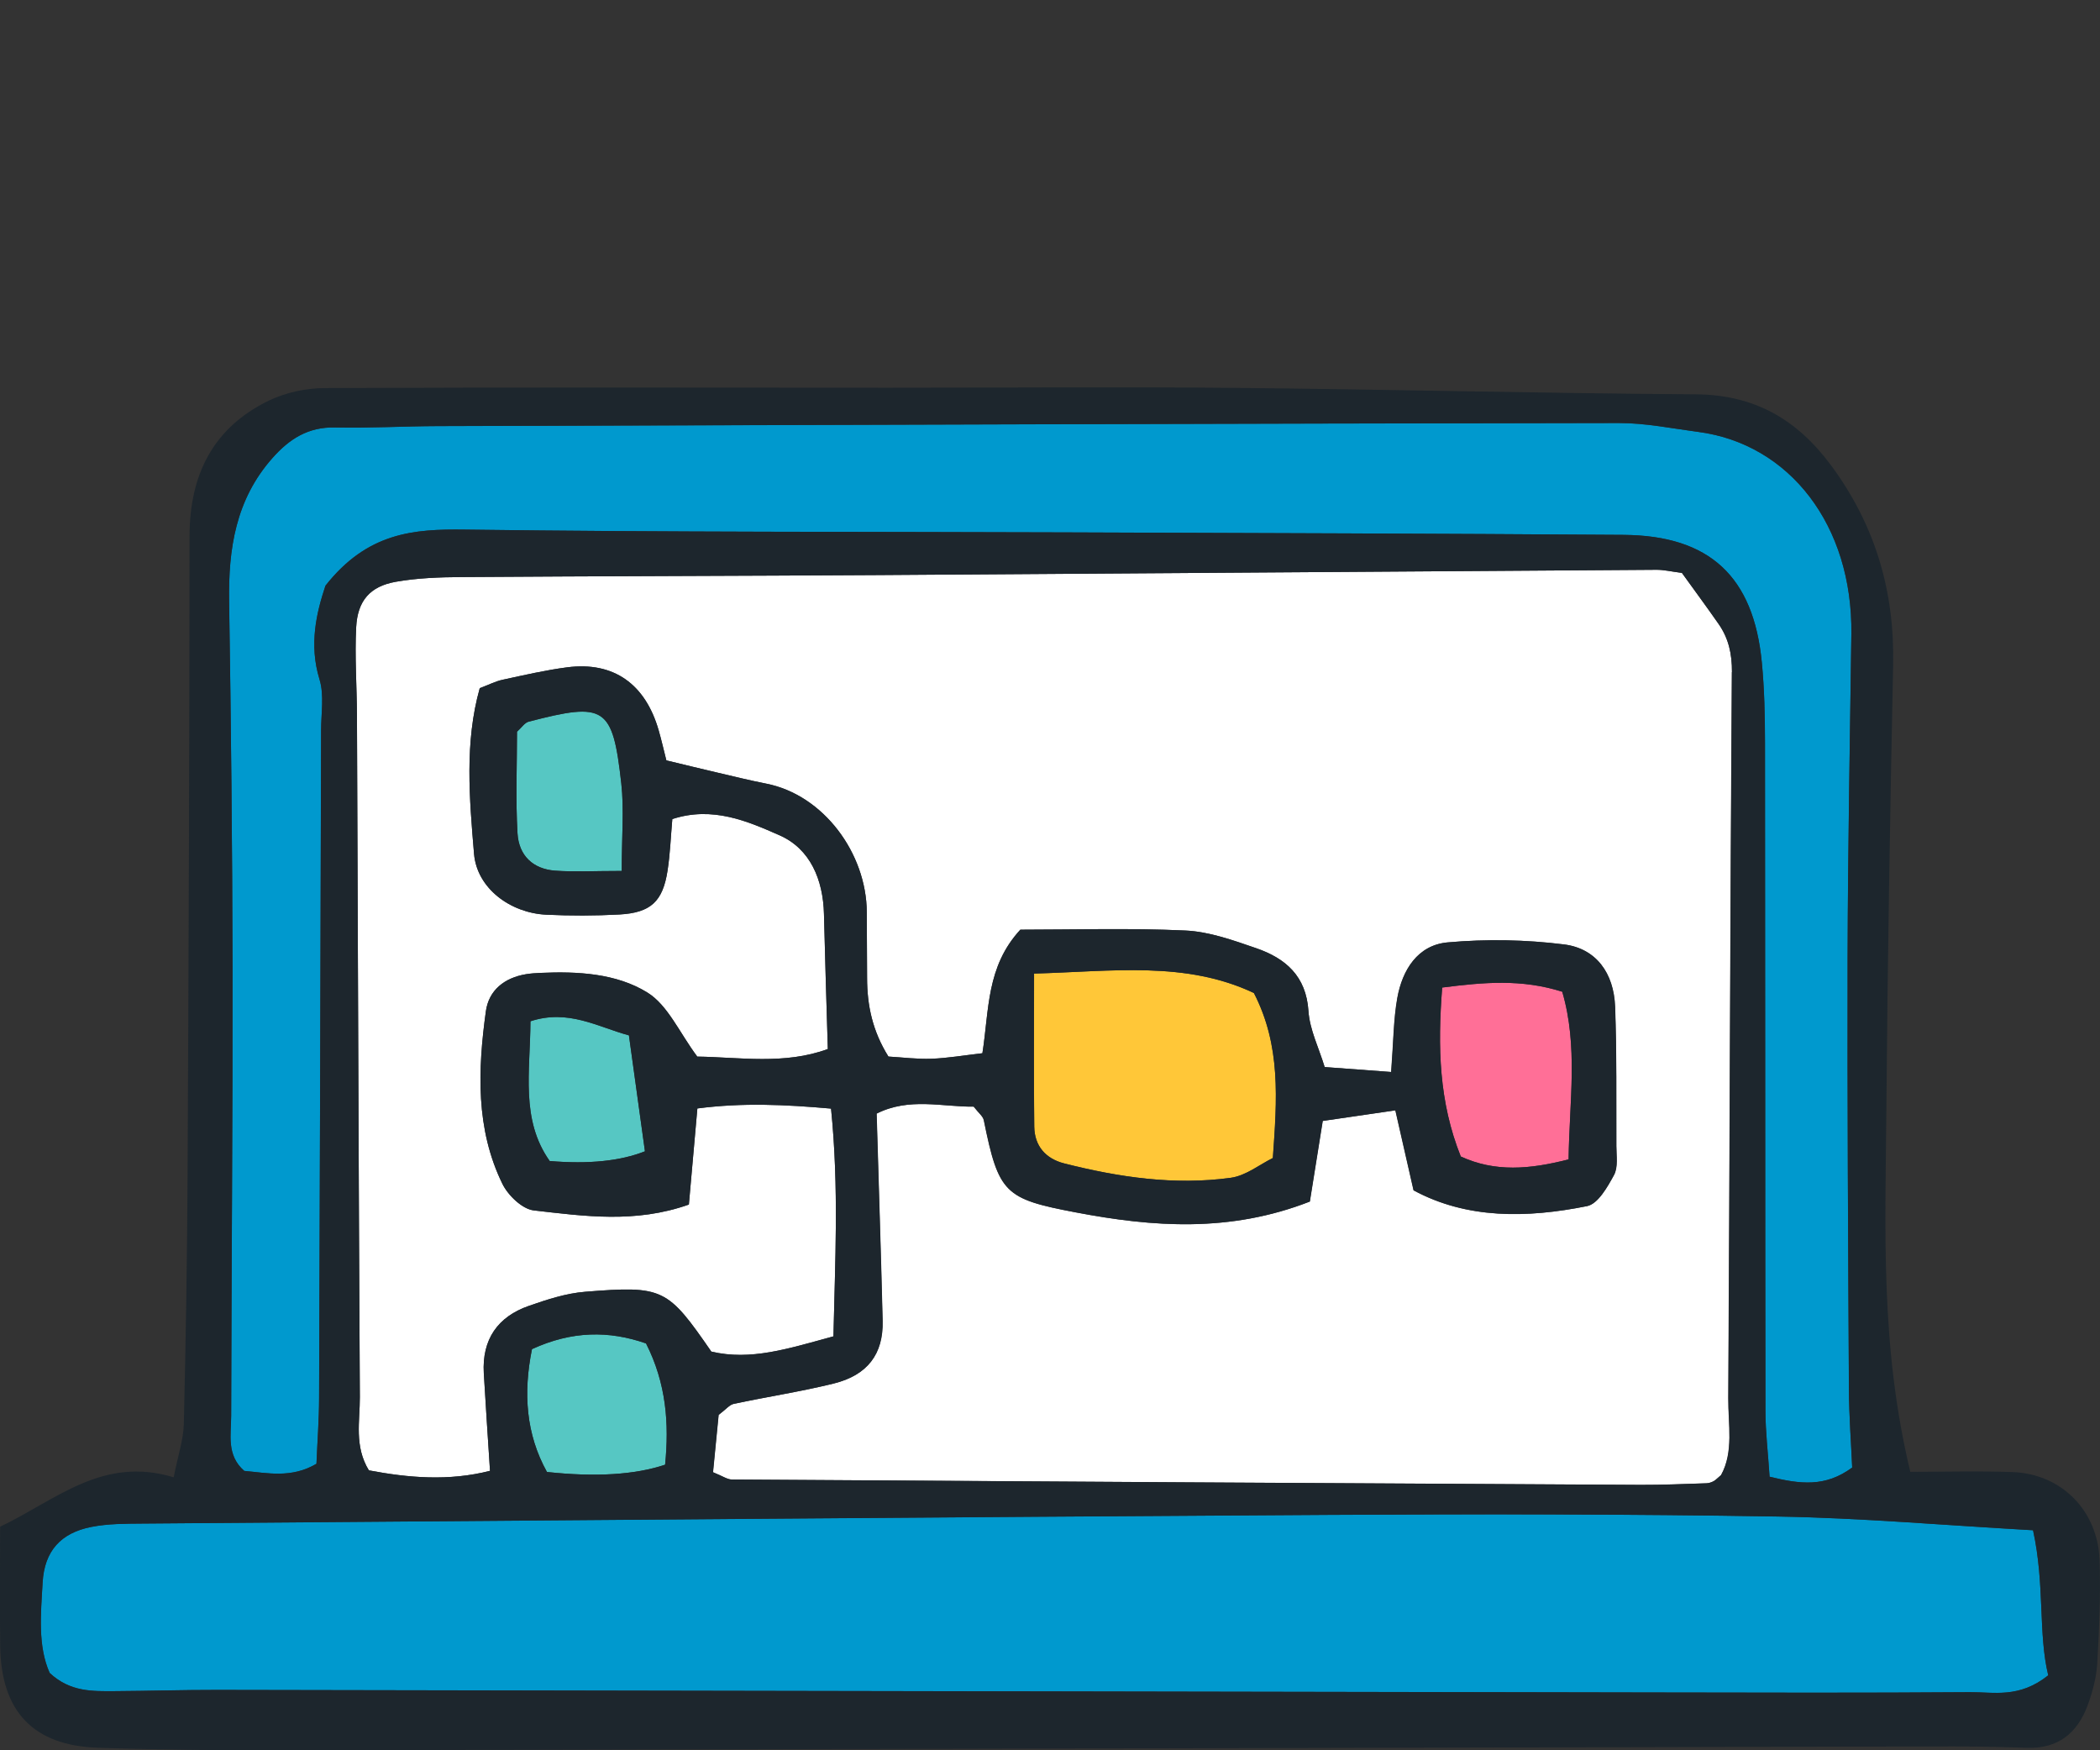
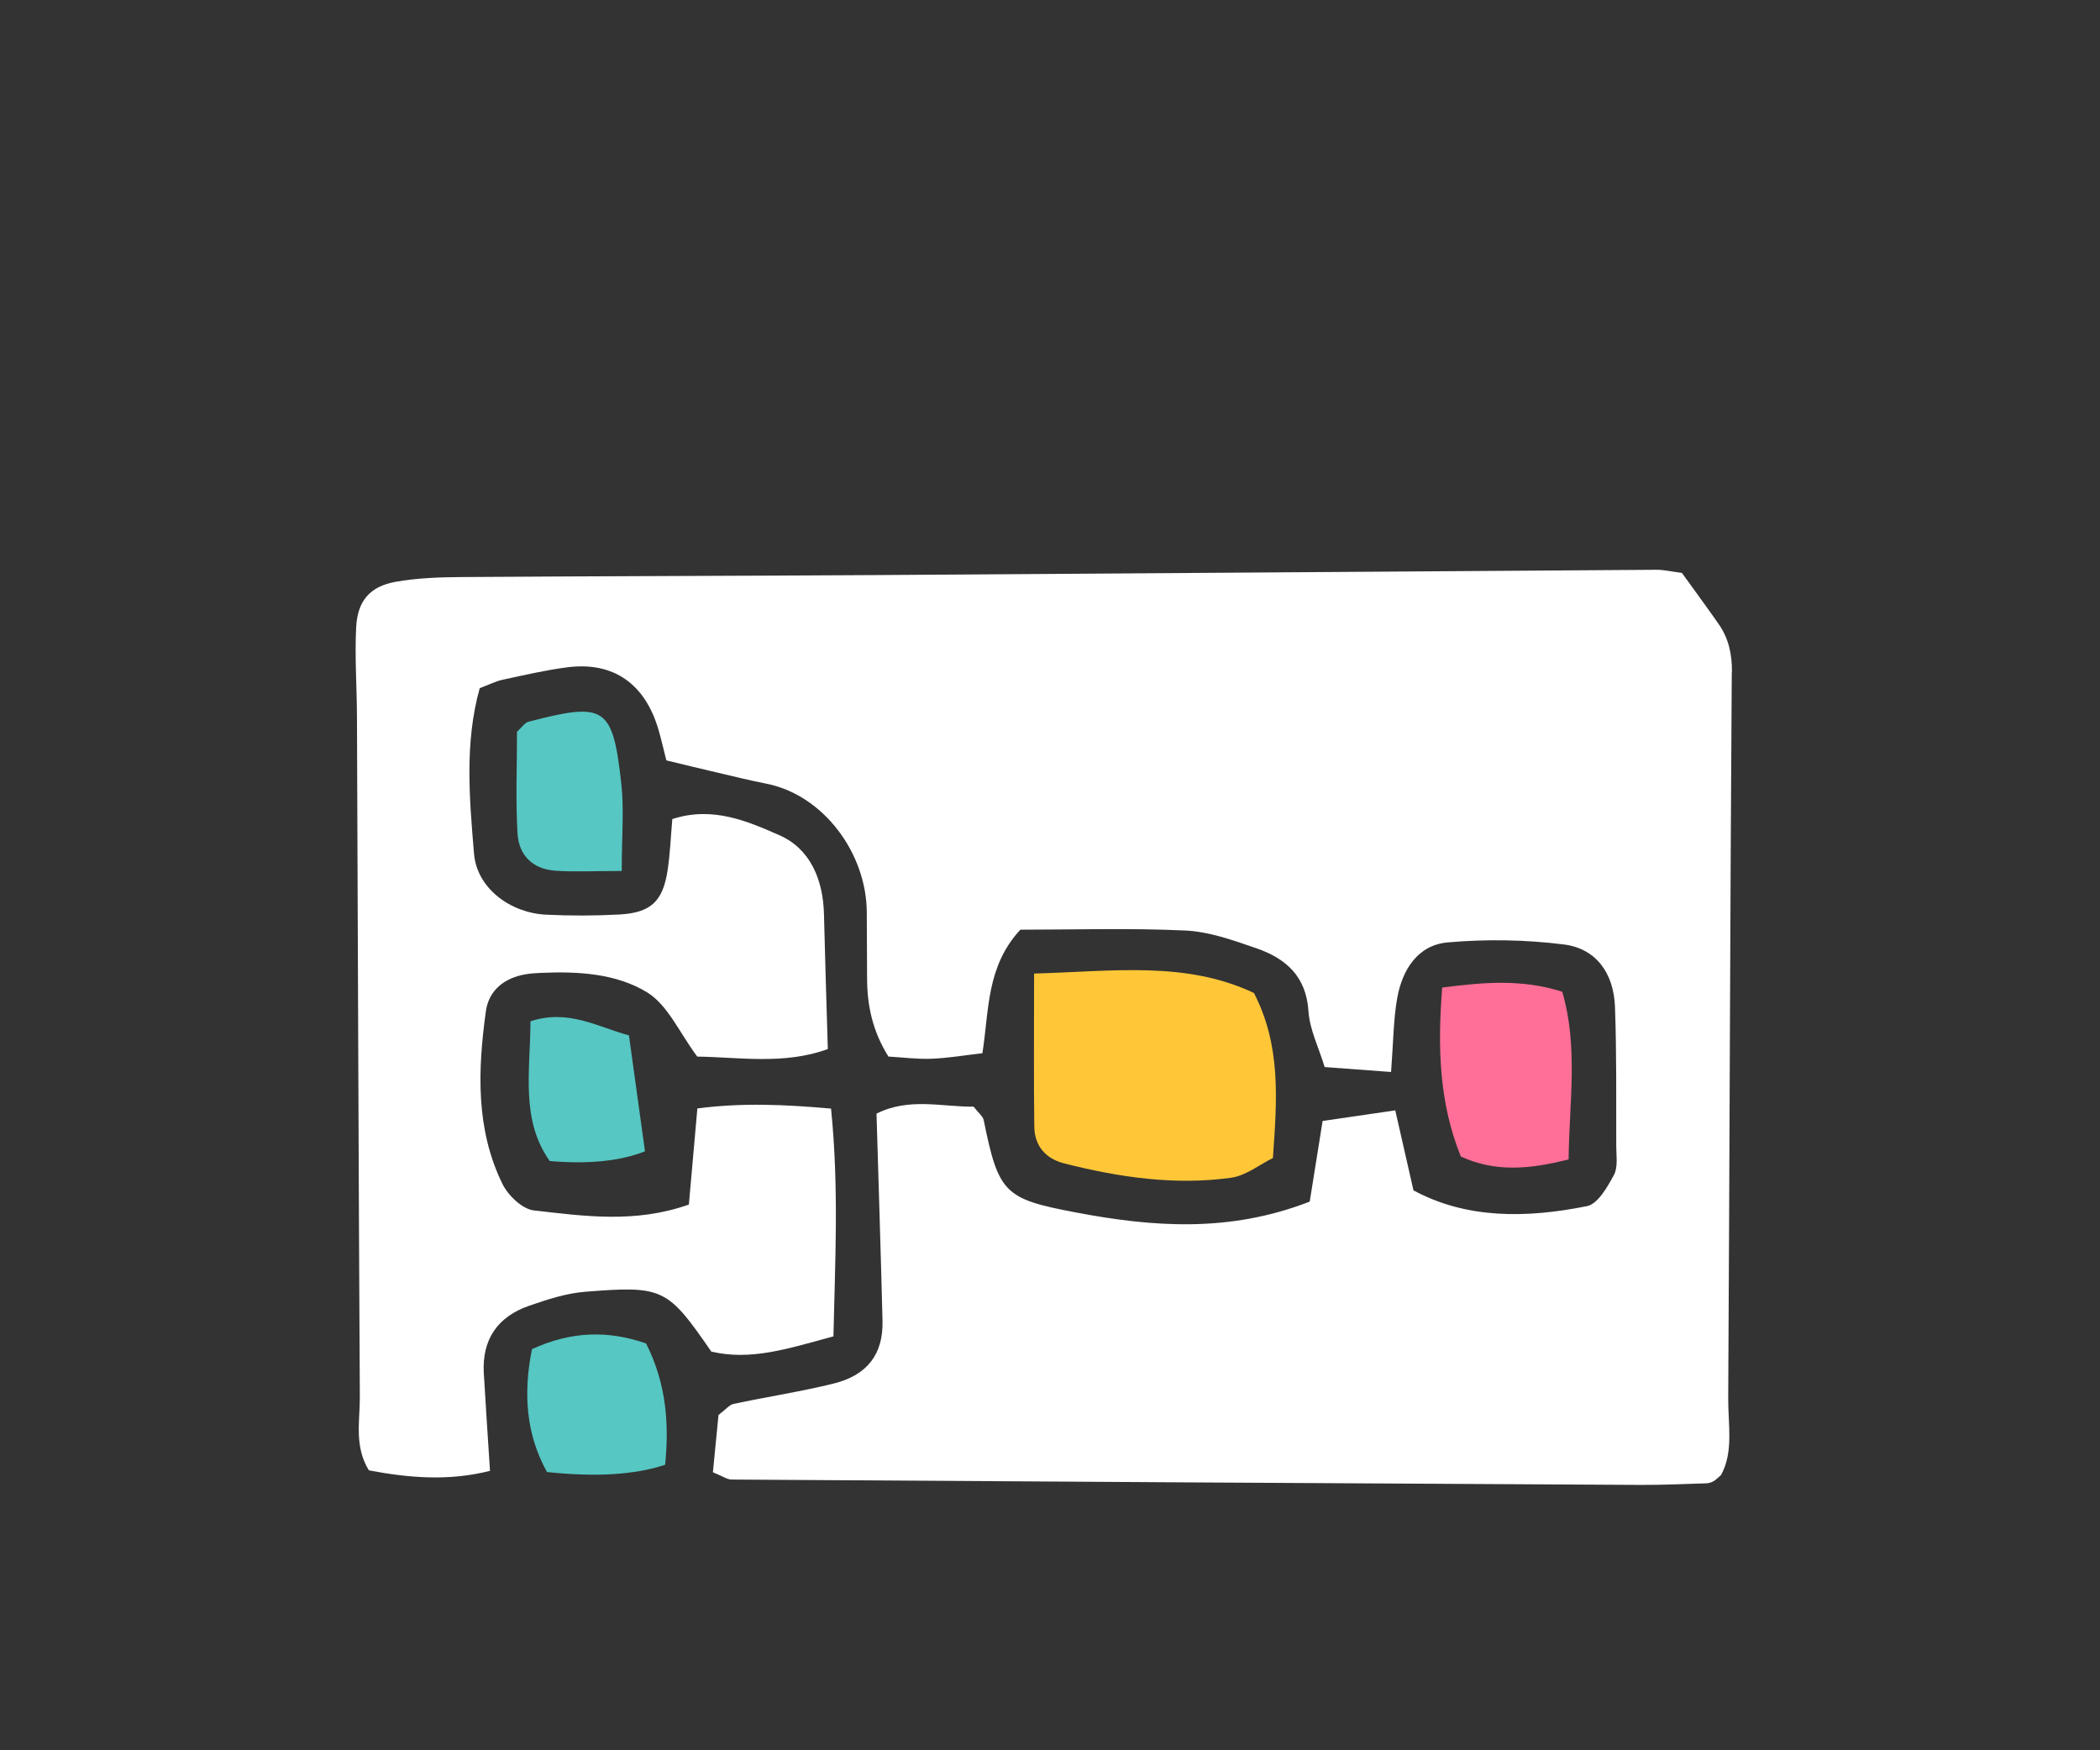
<svg xmlns="http://www.w3.org/2000/svg" id="_圖層_1" data-name="圖層 1" viewBox="0 0 430.11 358.43">
  <rect x="0" y="0" width="430.11" height="358.43" fill="#333333" stroke="none" />
  <g>
    <g>
      <path d="m354.73,137.64c.02-3.73-.68-6.9-2.72-9.84-2.54-3.65-5.19-7.22-7.53-10.48-2.26-.29-3.73-.65-5.2-.64-53.06.34-106.13.75-159.19,1.08-28.54.18-57.08.21-85.61.41-4.48.03-9.03.19-13.43.97-5.25.93-7.82,3.87-8.1,9.3-.31,5.97.13,11.99.16,17.98.19,46.56.33,93.12.59,139.69.02,4.9-1.18,10.03,1.85,14.99,8.12,1.54,16.35,2.25,24.81.1-.46-7.21-.9-13.6-1.27-20-.39-6.91,2.84-11.56,9.25-13.79,3.73-1.3,7.61-2.57,11.51-2.88,16.01-1.28,16.86-.74,25.84,12.25,8.05,1.9,15.62-.56,25.01-3.12.32-15.12,1.16-30.31-.49-46.64-9.39-.83-18.1-1.24-27.38-.03-.62,7.02-1.18,13.3-1.74,19.68-10.98,3.89-21.45,2.37-31.75,1.2-2.38-.27-5.29-3.08-6.45-5.46-5.49-11.25-5.03-23.31-3.38-35.3.6-4.35,3.81-6.87,8.21-7.61.99-.16,1.99-.23,2.99-.27,7.61-.34,15.49.09,21.85,4,4.23,2.6,6.59,8.24,10.25,13.14,8.59.12,17.89,1.72,26.74-1.55-.28-9.76-.58-18.69-.79-27.63-.17-7.05-2.81-13.37-9.1-16.14-6.56-2.89-13.72-6.01-21.96-3.32-.32,3.64-.45,7.11-.97,10.51-.97,6.35-3.42,8.67-9.87,9.03-4.99.27-10.02.28-15.01.04-7.33-.36-14.16-5.4-14.76-12.46-.95-11.31-1.96-22.82,1.17-33.93,1.92-.72,3.26-1.42,4.68-1.72,4.39-.95,8.79-1.97,13.24-2.55,9.48-1.22,16.01,3.39,18.74,12.96.54,1.88.97,3.78,1.56,6.1,3.52.85,6.87,1.67,10.22,2.45,3.4.79,6.79,1.64,10.22,2.31,11.74,2.31,20.54,14.24,20.61,26.32.03,4.51.05,9.01.06,13.52.01,5.57,1.1,10.82,4.37,16.05,2.93.17,5.88.56,8.82.45,3.38-.13,6.73-.71,10.43-1.13,1.39-8.85.78-17.73,7.77-25.3,10.86,0,22.34-.36,33.78.17,4.89.22,9.79,1.99,14.5,3.61,6.01,2.07,10.26,5.68,10.73,12.89.25,3.8,2.12,7.5,3.32,11.46,4.55.34,8.45.63,13.6,1.01.48-6.26.48-10.77,1.26-15.14,1.03-5.78,4.2-10.84,10.29-11.39,7.9-.71,16.02-.57,23.88.42,6.54.83,10.18,5.86,10.43,12.76.35,9.5.23,19.02.26,28.54,0,1.99.38,4.31-.48,5.91-1.34,2.47-3.29,5.92-5.51,6.37-12.34,2.48-24.63,2.67-35.54-3.23-1.38-6.06-2.46-10.8-3.73-16.38-5.5.8-10.2,1.49-14.88,2.17-.98,6.14-1.83,11.4-2.64,16.51-16.34,6.38-32.09,5.24-47.97,2.21-14.53-2.76-15.76-3.88-18.8-18.87-.17-.83-1.09-1.49-2.07-2.78-6.35.08-13.21-1.94-19.89,1.43.42,14.45.89,28.45,1.23,42.45.16,6.77-3.08,11.11-10.04,12.83-6.75,1.66-13.65,2.71-20.46,4.16-.85.18-1.55,1.09-3.09,2.26-.35,3.59-.77,7.82-1.15,11.74,1.98.8,2.91,1.48,3.83,1.49,62.07.41,124.14.77,186.21,1.1,4.49.02,8.99-.19,13.48-.33.49-.02,1-.2,1.43-.43.42-.22.74-.6,1.52-1.25,2.62-4.73,1.45-10.35,1.48-15.74.29-49.56.39-99.12.73-148.68Z" style="fill: #fff; stroke-width: 0px;" />
-       <path d="m416.4,313.37c2.45,11.21,1.02,21.07,3.11,29.7-5.96,4.76-11.16,3.41-15.99,3.45-21.53.16-43.06.1-64.59.06-98.14-.17-196.28-.36-294.43-.52-7.01-.01-14.02.21-21.03.25-4.51.02-9.09.2-13.3-3.73-2.46-5.52-1.81-12.1-1.44-18.51.36-6.48,3.74-10.17,9.97-11.39,3.4-.67,6.96-.66,10.45-.69,81.11-.63,162.21-1.31,243.32-1.78,30.54-.17,61.09-.17,91.62.34,16.96.28,33.9,1.78,52.31,2.81Z" style="fill: #0099ce; fill-rule: evenodd; stroke-width: 0px;" />
-       <path d="m66.65,119.95c-1.79,5.4-3.43,11.97-1.22,19.16.99,3.21.34,6.95.33,10.46-.11,45.57-.24,91.14-.41,136.71-.01,4.44-.35,8.88-.54,13.48-5.14,3.03-10.06,1.88-14.79,1.46-3.69-3.22-2.69-7.42-2.68-11.3.06-30.55.32-61.09.28-91.64-.04-25.03-.31-50.06-.7-75.08-.17-10.82,1.35-20.89,8.85-29.37,3.51-3.97,7.36-6.43,12.91-6.29,7,.16,14.02-.26,21.03-.28,80.62-.25,161.25-.52,241.87-.63,5.42,0,10.85,1.11,16.25,1.82,18.7,2.46,31.64,19.15,31.35,41.39-.29,22.03-.71,44.06-.77,66.09-.07,29.54.11,59.08.27,88.62.03,5.44.44,10.87.67,15.98-5.52,4.08-10.71,3.41-16.92,1.88-.31-4.81-.85-9.18-.85-13.55-.07-45.57-.03-91.14-.09-136.71,0-5.5-.12-11.02-.65-16.49-1.69-17.59-10.7-25.99-28.3-26.12-38.06-.27-76.12-.37-114.18-.51-41.06-.15-82.13-.02-123.19-.57-10.46-.14-19.93.58-28.53,11.5Z" style="fill: #0099ce; fill-rule: evenodd; stroke-width: 0px;" />
      <g>
        <path d="m211.79,199.37c16.08-.45,31.04-2.64,45.04,3.98,5.56,10.81,4.73,21.74,3.88,33.79-2.66,1.3-5.5,3.62-8.61,4.05-11.53,1.58-22.91-.1-34.12-2.94-3.8-.96-6.08-3.57-6.14-7.52-.13-9.92-.04-19.85-.04-31.36Z" style="fill: #ffc738; fill-rule: evenodd; stroke-width: 0px;" />
        <path d="m295.38,202.23c8.56-1.09,16.27-1.78,24.59.86,3.28,11.16,1.46,22.41,1.3,34.33-7.98,2.05-15.06,2.64-22.08-.59-4.48-11.19-4.76-22.39-3.81-34.61Z" style="fill: #ff6f97; fill-rule: evenodd; stroke-width: 0px;" />
        <path d="m132.32,275.11c4.15,8.18,4.75,16.43,3.91,24.84q-9.22,3.1-24.2,1.49c-4.29-7.72-4.9-16.13-3.07-25.16,8.2-3.76,15.76-3.81,23.36-1.17Z" style="fill: #56c7c3; fill-rule: evenodd; stroke-width: 0px;" />
        <path d="m127.35,178.36c-5.83,0-9.77.23-13.69-.06-4.45-.34-7.4-3.03-7.67-7.67-.4-6.93-.1-13.9-.1-20.78.95-.85,1.57-1.85,2.38-2.06,15.66-4.07,17.21-3.16,18.98,12.64.59,5.32.09,10.77.09,17.93Z" style="fill: #56c7c3; fill-rule: evenodd; stroke-width: 0px;" />
        <path d="m128.82,212.03c1.16,8.4,2.22,16.13,3.28,23.74q-7.56,3-19.51,1.99c-6-8.48-3.99-18.3-3.94-28.62,7.76-2.54,13.7,1.13,20.17,2.89Z" style="fill: #56c7c3; fill-rule: evenodd; stroke-width: 0px;" />
      </g>
    </g>
-     <path d="m391.29,301.4c7.04,0,13.96-.2,20.87.05,10.02.34,17.55,7.89,17.87,18.12.22,6.99-.07,14.01-.48,20.99-.17,2.93-.95,5.91-1.98,8.68-2.11,5.69-6.08,8.93-12.54,8.68-6.5-.25-13.01-.3-19.52-.28-111.64.26-223.27.56-334.9.79-13.52.02-27.04-.07-40.54-.52-13.3-.45-19.86-7.47-20.03-20.82-.1-7.98-.02-15.95-.02-24.44,11.44-5.46,20.98-14.57,35.55-10.12.87-4.44,2-7.68,2.08-10.94.41-17.01.68-34.03.77-51.05.21-43.55.38-87.1.4-130.66,0-12.59,4.76-22.26,16.22-27.83,3.45-1.67,7.62-2.56,11.47-2.58,38.53-.17,77.08-.08,115.61-.07,23.53,0,47.06-.19,70.58.03,31.52.3,63.05,1.11,94.57,1.32,12.08.08,20.8,5.11,27.85,14.67,8.99,12.21,12.93,25.67,12.62,40.72-.62,30.53-1.15,61.06-1.39,91.6-.19,23.98-1.27,48.04,4.91,73.67Zm-106.34-81.89c.48-6.26.48-10.77,1.26-15.14,1.03-5.78,4.2-10.84,10.29-11.39,7.9-.71,16.02-.57,23.88.42,6.54.83,10.18,5.86,10.43,12.76.35,9.5.23,19.02.26,28.54,0,1.99.38,4.31-.48,5.91-1.34,2.47-3.29,5.92-5.51,6.37-12.34,2.48-24.63,2.67-35.54-3.23-1.38-6.06-2.46-10.8-3.73-16.38-5.5.8-10.2,1.49-14.88,2.17-.98,6.14-1.83,11.4-2.64,16.51-16.34,6.38-32.09,5.24-47.97,2.21-14.53-2.76-15.76-3.88-18.8-18.87-.17-.83-1.09-1.49-2.07-2.78-6.35.08-13.21-1.94-19.89,1.43.42,14.45.89,28.45,1.23,42.45.16,6.77-3.08,11.11-10.04,12.83-6.75,1.66-13.65,2.71-20.46,4.16-.85.18-1.55,1.09-3.09,2.26-.35,3.59-.77,7.82-1.15,11.74,1.98.8,2.91,1.48,3.83,1.49,62.07.41,124.14.77,186.21,1.1,4.49.02,8.99-.19,13.48-.33.49-.02,1-.2,1.43-.43.42-.22.74-.6,1.52-1.25,2.62-4.73,1.45-10.35,1.48-15.74.29-49.56.39-99.12.73-148.68.02-3.73-.68-6.9-2.72-9.84-2.54-3.65-5.19-7.22-7.53-10.48-2.26-.29-3.73-.65-5.2-.64-53.06.34-106.13.75-159.19,1.08-28.54.18-57.08.21-85.61.41-4.48.03-9.03.19-13.43.97-5.25.93-7.82,3.87-8.1,9.3-.31,5.97.13,11.99.16,17.98.19,46.56.33,93.12.59,139.69.02,4.9-1.18,10.03,1.85,14.99,8.12,1.54,16.35,2.25,24.81.1-.46-7.21-.9-13.6-1.27-20-.39-6.91,2.84-11.56,9.25-13.79,3.73-1.3,7.61-2.57,11.51-2.88,16.01-1.28,16.86-.74,25.84,12.25,8.05,1.9,15.62-.56,25.01-3.12.32-15.12,1.16-30.31-.49-46.64-9.39-.83-18.1-1.24-27.38-.03-.62,7.02-1.18,13.3-1.74,19.68-10.98,3.89-21.45,2.37-31.75,1.2-2.38-.27-5.29-3.08-6.45-5.46-5.49-11.25-5.03-23.31-3.38-35.3.6-4.35,3.81-6.87,8.21-7.61.99-.16,1.99-.23,2.99-.27,7.61-.34,15.49.09,21.85,4,4.23,2.6,6.59,8.24,10.25,13.14,8.59.12,17.89,1.72,26.74-1.55-.28-9.76-.58-18.69-.79-27.63-.17-7.05-2.81-13.37-9.1-16.14-6.56-2.89-13.72-6.01-21.96-3.32-.32,3.64-.45,7.11-.97,10.51-.97,6.35-3.42,8.67-9.87,9.03-4.99.27-10.02.28-15.01.04-7.33-.36-14.16-5.4-14.76-12.46-.95-11.31-1.96-22.82,1.17-33.93,1.92-.72,3.26-1.42,4.68-1.72,4.39-.95,8.79-1.97,13.24-2.55,9.48-1.22,16.01,3.39,18.74,12.96.54,1.88.97,3.78,1.56,6.1,3.52.85,6.87,1.67,10.22,2.45,3.4.79,6.79,1.64,10.22,2.31,11.74,2.31,20.54,14.24,20.61,26.32.03,4.51.05,9.01.06,13.52.01,5.57,1.1,10.82,4.37,16.05,2.93.17,5.88.56,8.82.45,3.38-.13,6.73-.71,10.43-1.13,1.39-8.85.78-17.73,7.77-25.3,10.86,0,22.34-.36,33.78.17,4.89.22,9.79,1.99,14.5,3.61,6.01,2.07,10.26,5.68,10.73,12.89.25,3.8,2.12,7.5,3.32,11.46,4.55.34,8.45.63,13.6,1.01Zm131.45,93.86c-18.4-1.04-35.34-2.53-52.31-2.81-30.53-.51-61.08-.52-91.62-.34-81.11.48-162.21,1.15-243.32,1.78-3.49.03-7.05.02-10.45.69-6.23,1.23-9.61,4.92-9.97,11.39-.37,6.41-1.02,12.98,1.44,18.51,4.21,3.93,8.79,3.75,13.3,3.73,7.01-.04,14.02-.26,21.03-.25,98.14.16,196.28.35,294.43.52,21.53.04,43.06.1,64.59-.06,4.83-.04,10.04,1.31,15.99-3.45-2.09-8.63-.66-18.5-3.11-29.7ZM66.65,119.95c8.6-10.92,18.07-11.64,28.53-11.5,41.06.55,82.12.42,123.19.57,38.06.14,76.12.24,114.18.51,17.6.13,26.62,8.53,28.3,26.12.53,5.47.64,10.99.65,16.49.06,45.57.02,91.14.09,136.71,0,4.37.54,8.74.85,13.55,6.21,1.52,11.4,2.2,16.92-1.88-.22-5.11-.64-10.55-.67-15.98-.16-29.54-.34-59.08-.27-88.62.06-22.03.48-44.06.77-66.09.29-22.24-12.65-38.92-31.35-41.39-5.41-.71-10.83-1.83-16.25-1.82-80.62.11-161.25.38-241.87.63-7.01.02-14.03.44-21.03.28-5.55-.13-9.4,2.32-12.91,6.29-7.5,8.48-9.02,18.55-8.85,29.37.39,25.03.65,50.05.7,75.08.04,30.55-.22,61.09-.28,91.64,0,3.88-1.01,8.09,2.68,11.3,4.73.42,9.65,1.57,14.79-1.46.19-4.59.53-9.03.54-13.48.17-45.57.29-91.14.41-136.71,0-3.5.66-7.24-.33-10.46-2.21-7.19-.57-13.76,1.22-19.16Zm145.13,79.42c0,11.51-.08,21.44.04,31.36.05,3.94,2.33,6.55,6.14,7.52,11.21,2.84,22.59,4.53,34.12,2.94,3.11-.43,5.95-2.75,8.61-4.05.85-12.05,1.69-22.98-3.88-33.79-14-6.61-28.96-4.42-45.04-3.98Zm83.6,2.85c-.95,12.22-.66,23.41,3.81,34.61,7.02,3.23,14.1,2.64,22.08.59.16-11.92,1.98-23.17-1.3-34.33-8.32-2.64-16.03-1.95-24.59-.86Zm-163.07,72.88c-7.6-2.64-15.16-2.59-23.36,1.17-1.82,9.03-1.22,17.43,3.07,25.16q14.97,1.61,24.2-1.49c.84-8.41.25-16.66-3.91-24.84Zm-4.97-96.75c0-7.16.5-12.6-.09-17.93-1.77-15.8-3.32-16.71-18.98-12.64-.81.21-1.43,1.21-2.38,2.06,0,6.88-.3,13.85.1,20.78.27,4.64,3.22,7.33,7.67,7.67,3.91.29,7.86.06,13.69.06Zm1.47,33.67c-6.48-1.76-12.42-5.42-20.17-2.89-.05,10.32-2.06,20.14,3.94,28.62q11.96,1.01,19.51-1.99c-1.05-7.61-2.12-15.34-3.28-23.74Z" style="fill: #1d262d; fill-rule: evenodd; stroke-width: 0px;" />
  </g>
  <rect width="430.11" height="358.43" style="fill: none; stroke-width: 0px;" />
</svg>